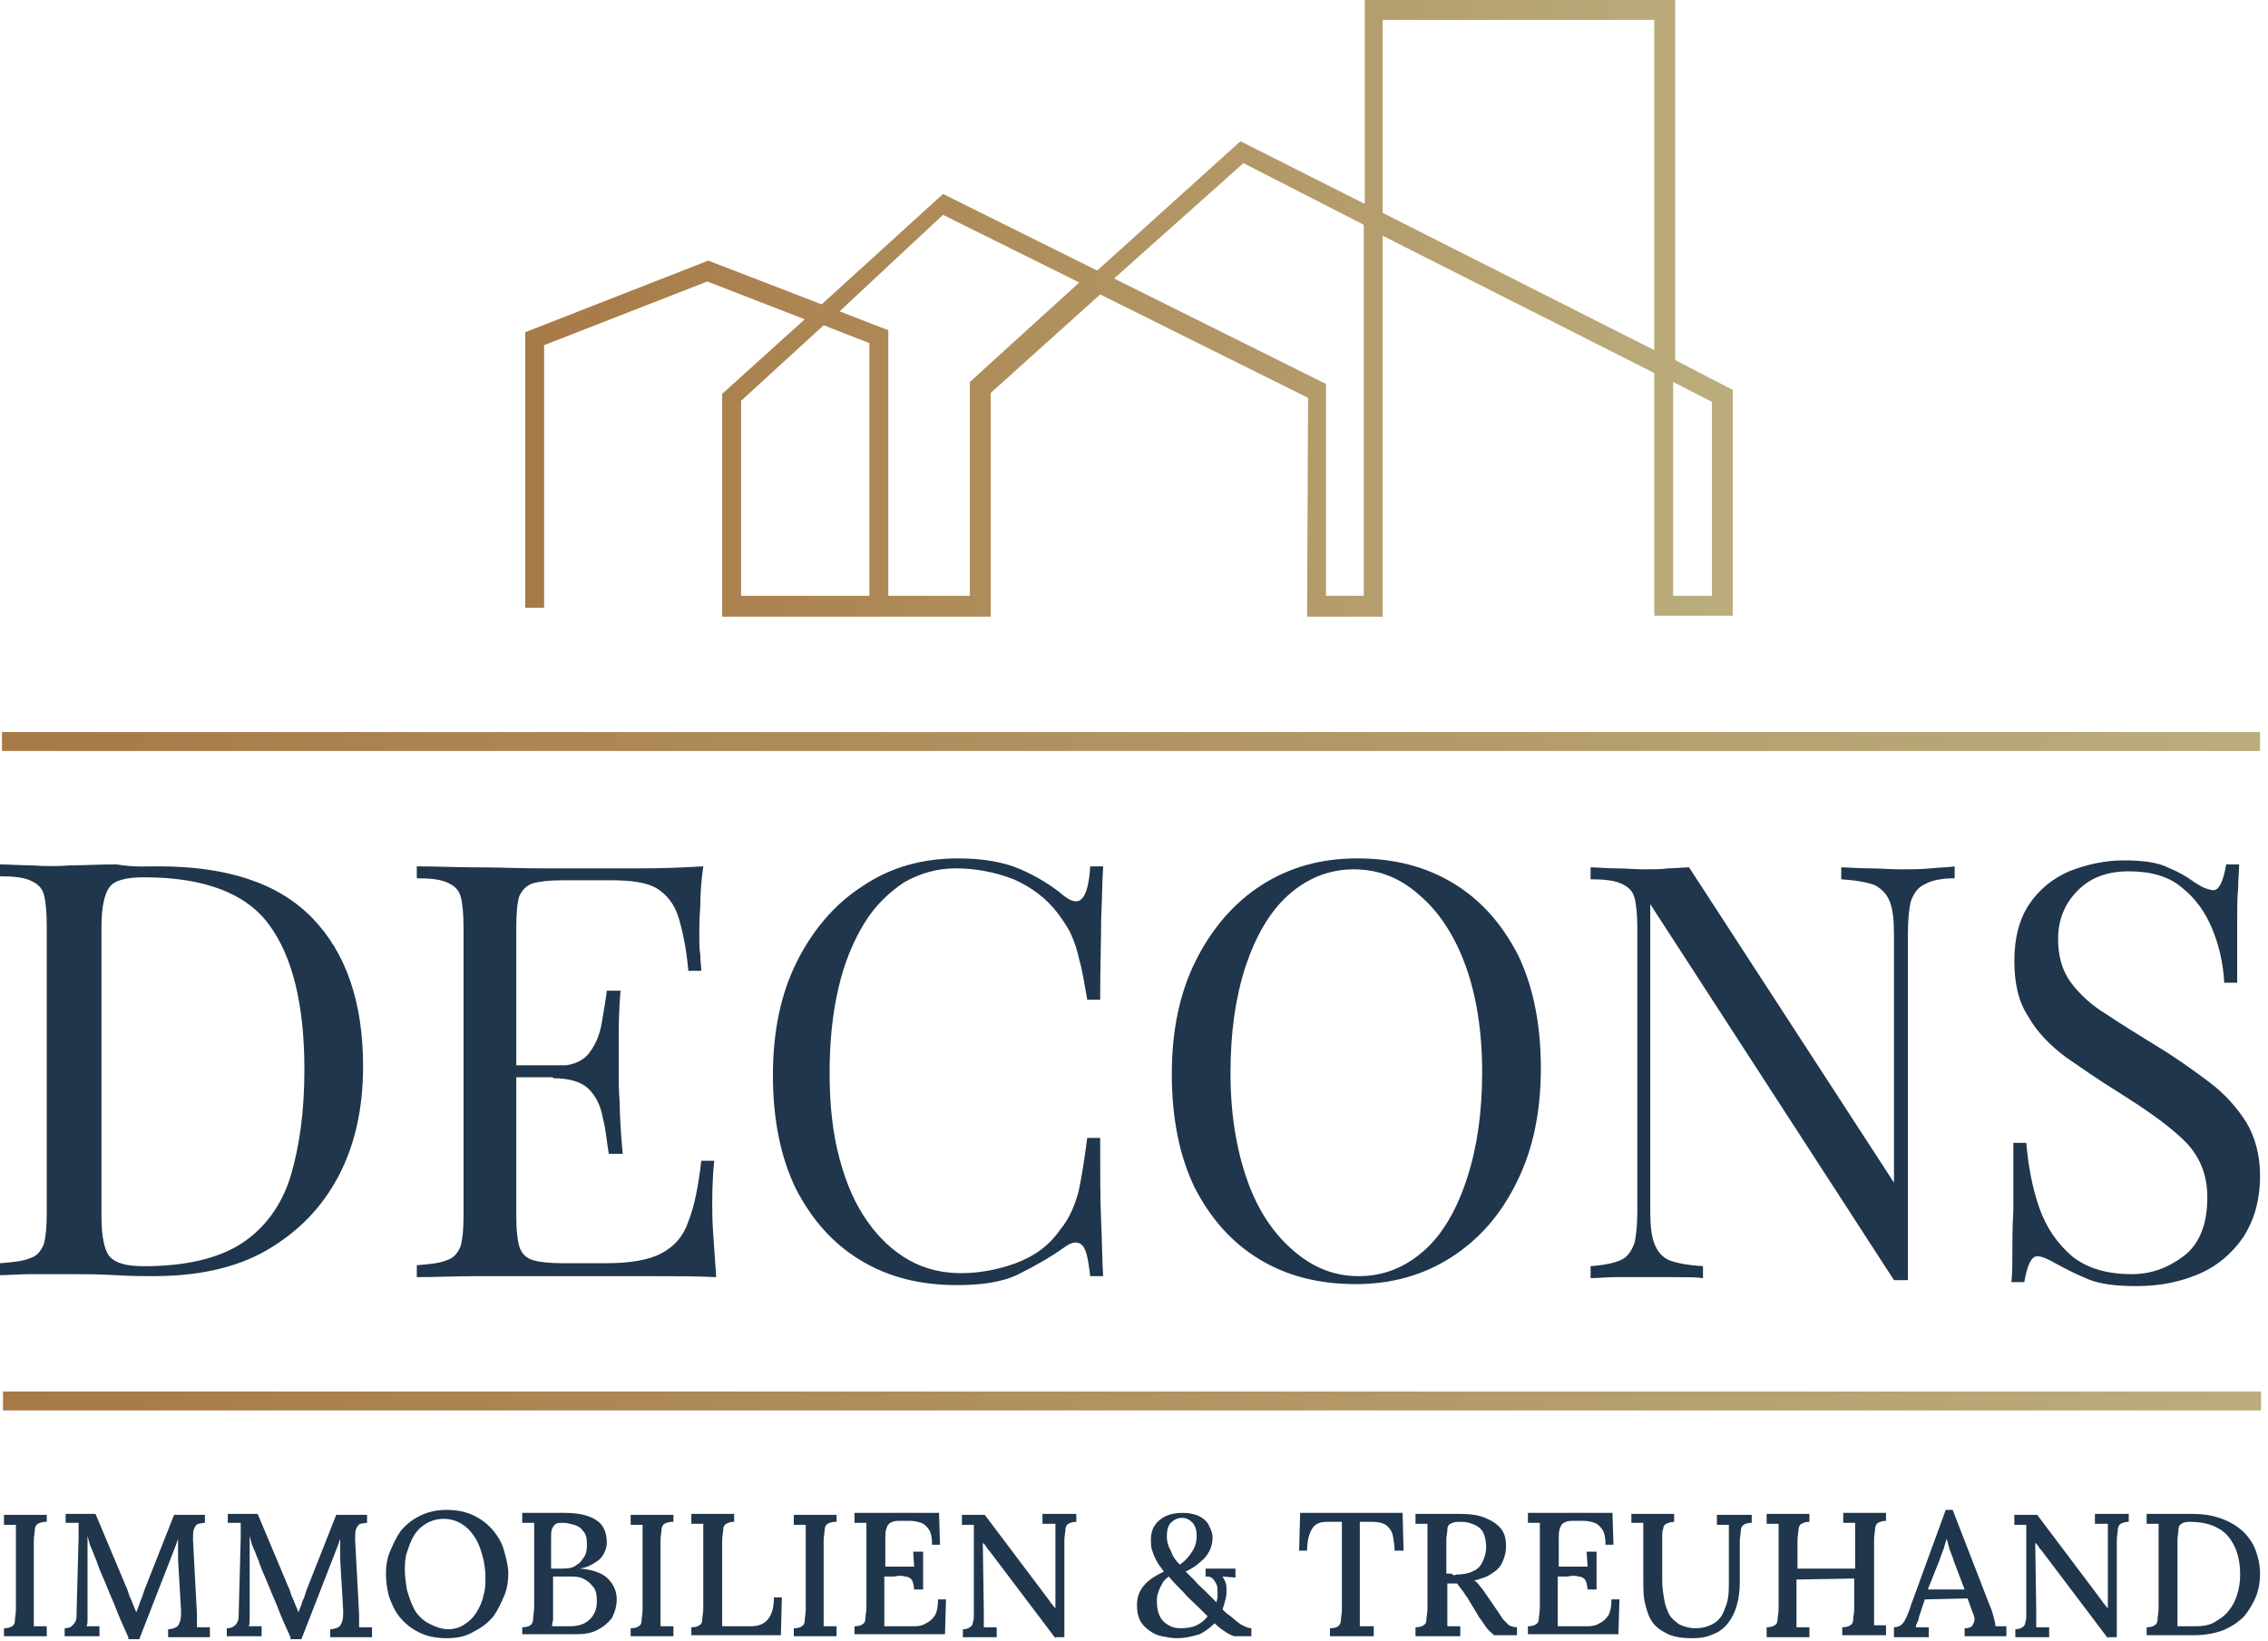
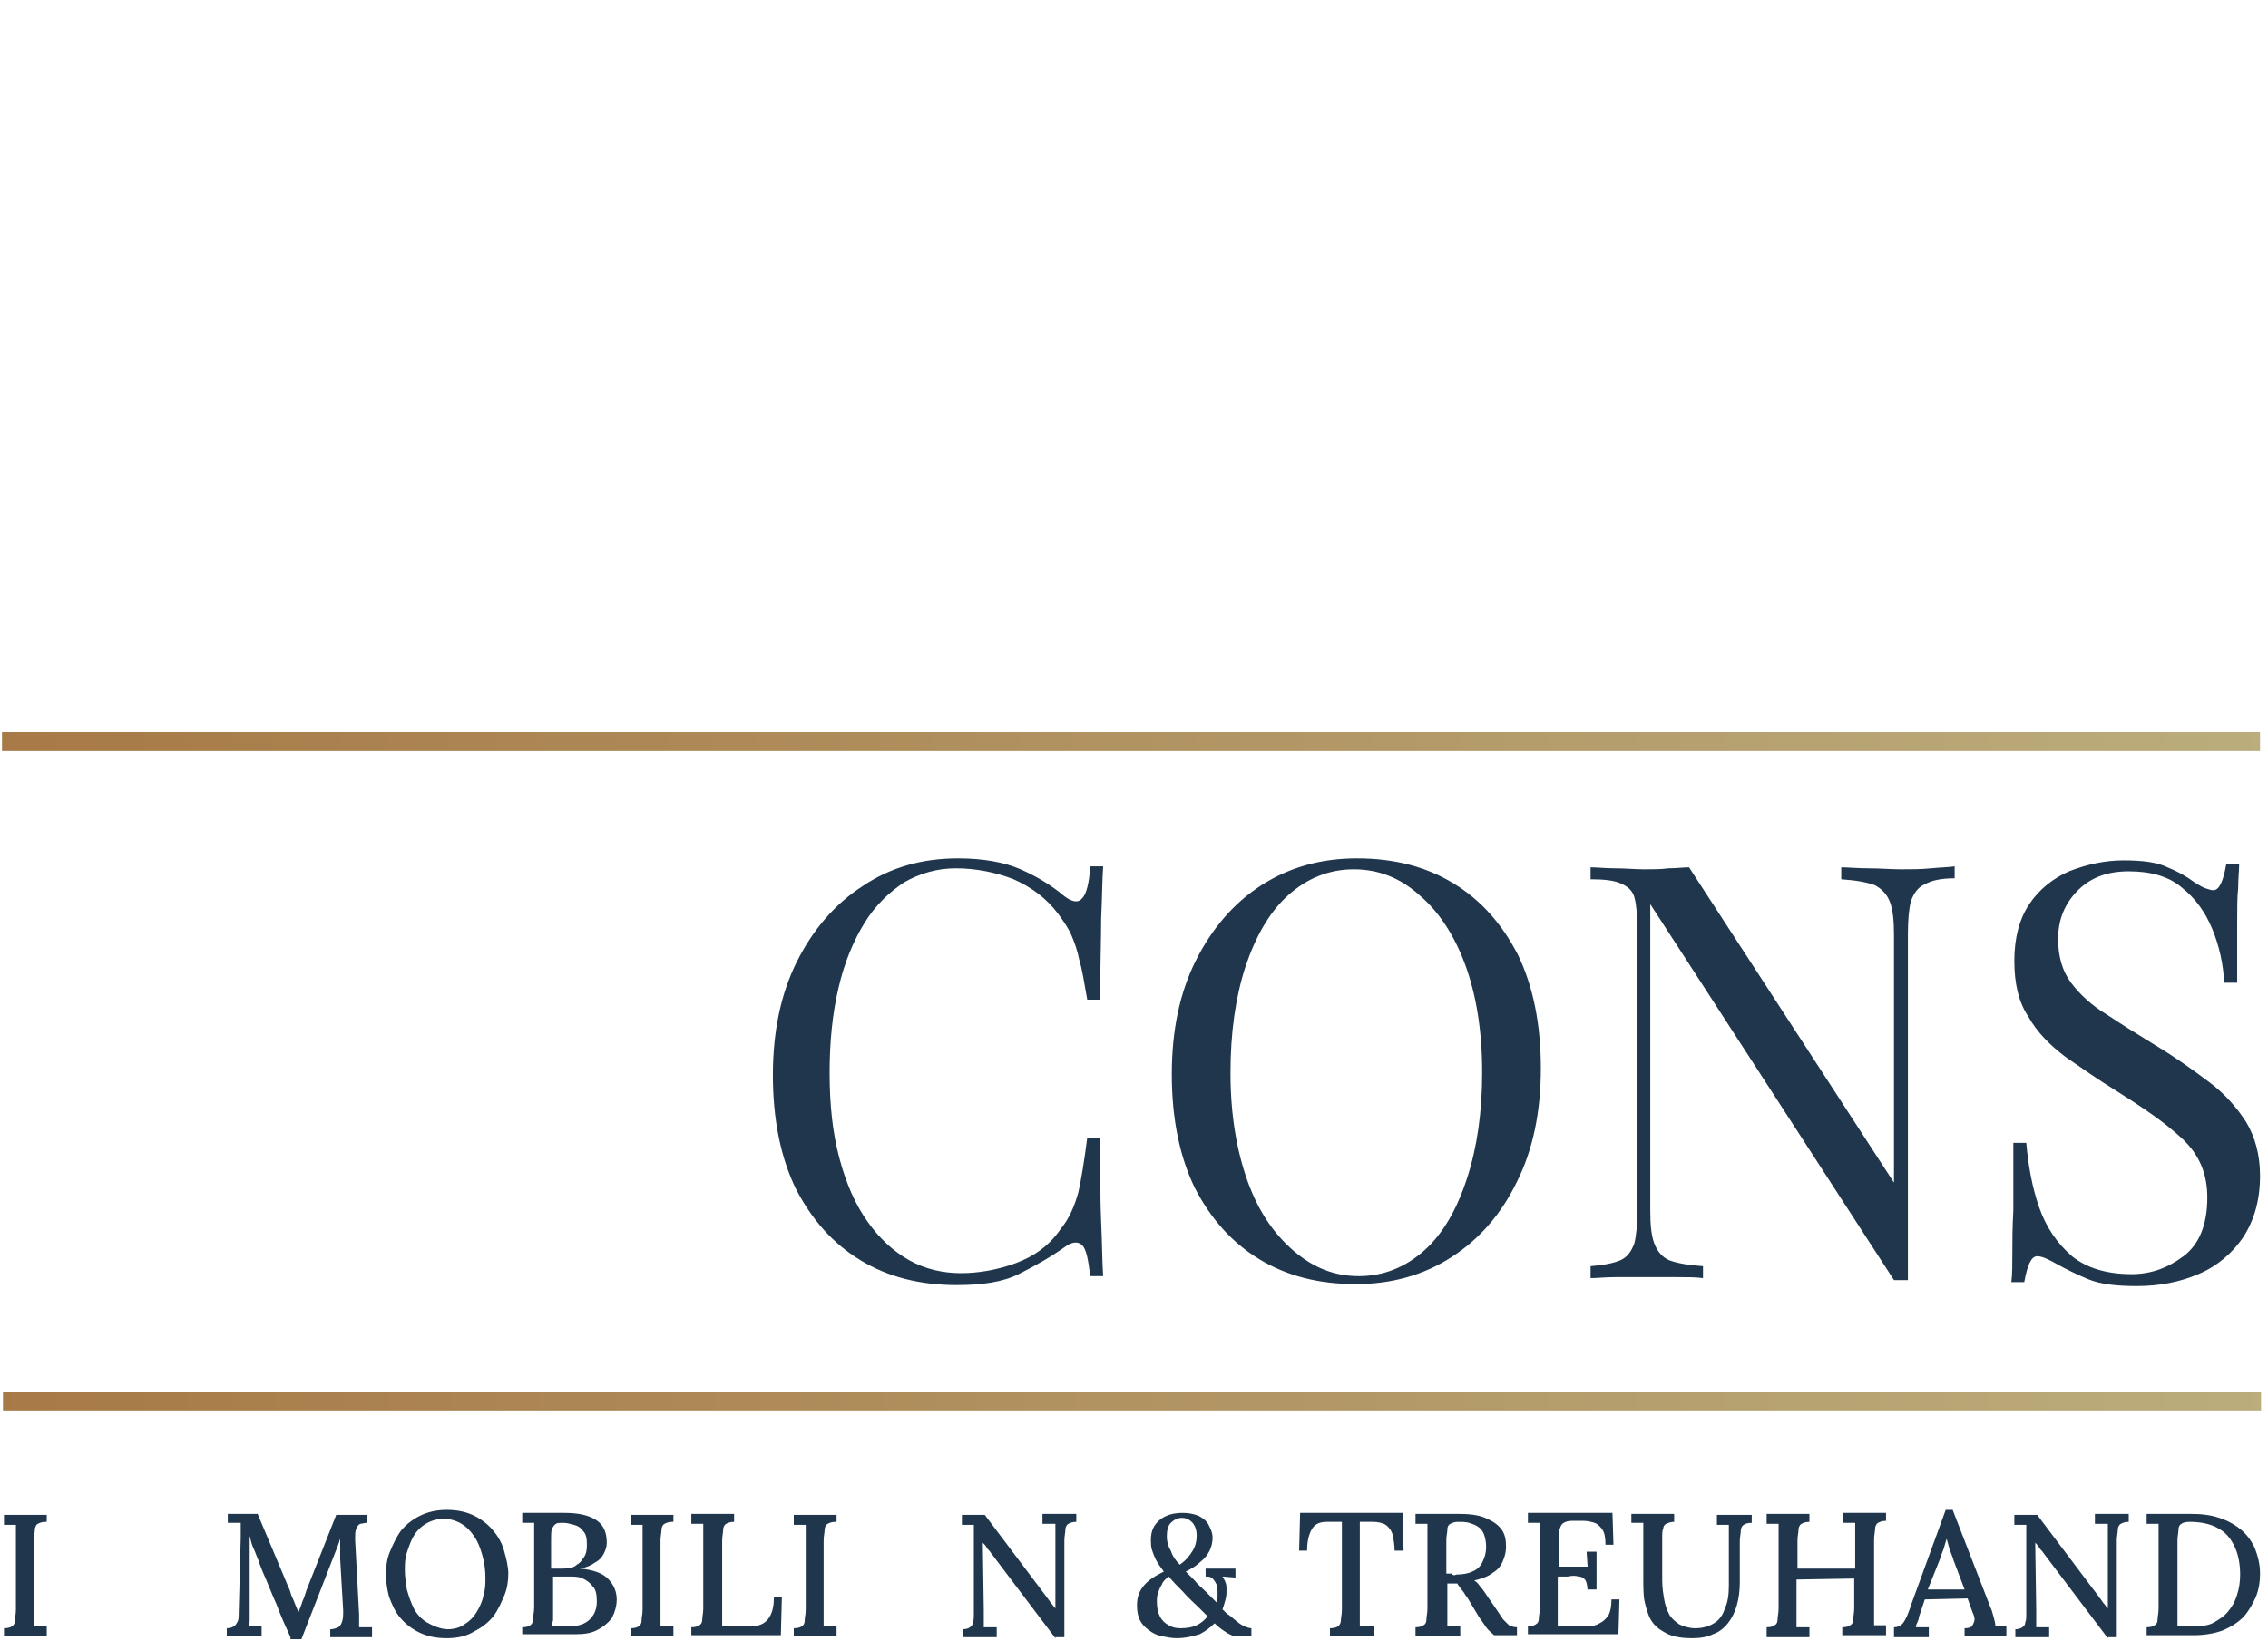
<svg xmlns="http://www.w3.org/2000/svg" width="228px" height="165px" viewBox="0 0 228 165" version="1.1">
  <title>Logo_Decons_farbig_claim</title>
  <defs>
    <linearGradient x1="0.007%" y1="53.574%" x2="100.006%" y2="53.574%" id="linearGradient-1">
      <stop stop-color="#A77946" offset="0%" />
      <stop stop-color="#BBAD7D" offset="100%" />
    </linearGradient>
    <linearGradient x1="-0.122%" y1="49.925%" x2="99.889%" y2="49.925%" id="linearGradient-2">
      <stop stop-color="#A77946" offset="0%" />
      <stop stop-color="#BBAD7D" offset="100%" />
    </linearGradient>
    <linearGradient x1="-0.012%" y1="49.468%" x2="99.987%" y2="49.468%" id="linearGradient-3">
      <stop stop-color="#A77946" offset="0%" />
      <stop stop-color="#BBAD7D" offset="100%" />
    </linearGradient>
  </defs>
  <g id="Page-1" stroke="none" stroke-width="1" fill="none" fill-rule="evenodd">
    <g id="Logo_Decons_farbig_claim" fill-rule="nonzero">
      <rect id="Rectangle" fill="url(#linearGradient-1)" x="0.3" y="139.9" width="227" height="1.9" />
      <g id="Group" transform="translate(0, 86.3)" fill="#1F364C">
-         <path d="M15.9,0.8 C22.9,0.8 28,2.5 31.4,6 C34.8,9.5 36.5,14.5 36.5,20.9 C36.5,25.1 35.7,28.8 34,32 C32.3,35.2 29.9,37.6 26.8,39.4 C23.7,41.2 19.8,42 15.4,42 C14.5,42 13.3,42 11.6,41.9 C9.9,41.8 8.5,41.8 7.2,41.8 C5.8,41.8 4.5,41.8 3.2,41.8 C1.9,41.8 0.8,41.9 0,41.9 L0,40.7 C1.3,40.6 2.3,40.5 3,40.2 C3.7,40 4.1,39.5 4.4,38.8 C4.6,38.1 4.7,37.1 4.7,35.7 L4.7,6.8 C4.7,5.4 4.6,4.3 4.4,3.6 C4.2,2.9 3.7,2.5 3,2.2 C2.3,1.9 1.3,1.8 0,1.8 L0,0.6 C0.8,0.6 1.9,0.7 3.2,0.7 C4.5,0.8 5.8,0.8 7.1,0.7 C8.5,0.7 10,0.6 11.7,0.6 C13.4,0.9 14.8,0.8 15.9,0.8 Z M14.5,1.9 C12.7,1.9 11.5,2.2 11,2.9 C10.5,3.6 10.2,4.9 10.2,6.9 L10.2,36 C10.2,38 10.5,39.4 11,40 C11.6,40.7 12.7,41 14.5,41 C18.7,41 22,40.2 24.3,38.7 C26.6,37.2 28.3,34.9 29.2,32 C30.1,29 30.6,25.5 30.6,21.2 C30.6,14.7 29.4,9.8 27,6.6 C24.7,3.5 20.5,1.9 14.5,1.9 Z" id="Shape" />
-         <path d="M70.7,0.8 C70.5,2.2 70.4,3.5 70.4,4.8 C70.3,6.1 70.3,7.1 70.3,7.7 C70.3,8.4 70.3,9.1 70.4,9.7 C70.4,10.3 70.5,10.9 70.5,11.3 L69.2,11.3 C69,9 68.6,7.2 68.2,5.9 C67.8,4.6 67,3.6 66,3 C65,2.4 63.4,2.2 61.4,2.2 L56.6,2.2 C55.3,2.2 54.3,2.3 53.6,2.5 C52.9,2.7 52.5,3.2 52.2,3.8 C52,4.5 51.9,5.5 51.9,7 L51.9,35.9 C51.9,37.3 52,38.3 52.2,39 C52.4,39.7 52.9,40.2 53.6,40.4 C54.3,40.6 55.3,40.7 56.6,40.7 L60.9,40.7 C63.3,40.7 65.2,40.4 66.5,39.7 C67.8,39 68.7,38 69.2,36.5 C69.8,35 70.2,33 70.5,30.4 L71.8,30.4 C71.7,31.4 71.6,32.8 71.6,34.6 C71.6,35.3 71.6,36.4 71.7,37.8 C71.8,39.2 71.9,40.6 72,42.1 C70,42 67.8,42 65.3,42 C62.8,42 60.6,42 58.7,42 C57.5,42 56,42 54.1,42 C52.2,42 50.1,42 48,42 C45.8,42 43.8,42.1 41.9,42.1 L41.9,40.9 C43.2,40.8 44.2,40.7 44.9,40.4 C45.6,40.2 46,39.7 46.3,39 C46.5,38.3 46.6,37.3 46.6,35.9 L46.6,7 C46.6,5.6 46.5,4.5 46.3,3.8 C46.1,3.1 45.6,2.7 44.9,2.4 C44.2,2.1 43.2,2 41.9,2 L41.9,0.8 C43.8,0.8 45.8,0.9 48,0.9 C50.2,0.9 52.2,1 54.1,1 C56,1 57.6,1 58.7,1 C60.5,1 62.5,1 64.8,1 C66.9,1 68.9,0.9 70.7,0.8 Z M60.7,20.8 L60.7,22 L50,22 L50,20.8 L60.7,20.8 Z M62.4,13.1 C62.2,15.3 62.2,17 62.2,18.2 C62.2,19.4 62.2,20.4 62.2,21.4 C62.2,22.4 62.2,23.4 62.3,24.6 C62.3,25.8 62.4,27.5 62.6,29.7 L61.2,29.7 C61,28.5 60.9,27.2 60.6,26.1 C60.4,24.9 59.9,23.9 59.2,23.2 C58.5,22.5 57.3,22.1 55.6,22.1 L55.6,20.9 C57.3,20.9 58.5,20.5 59.2,19.6 C59.9,18.7 60.3,17.7 60.5,16.5 C60.7,15.3 60.9,14.2 61,13.3 L62.4,13.3 L62.4,13.1 Z" id="Shape" />
        <path d="M96.3,-5.68434189e-14 C98.9,-5.68434189e-14 101,0.4 102.6,1.1 C104.2,1.8 105.7,2.7 107,3.8 C107.8,4.4 108.4,4.5 108.8,4 C109.2,3.6 109.5,2.5 109.6,0.8 L110.9,0.8 C110.8,2.2 110.8,4 110.7,6 C110.7,8.1 110.6,10.8 110.6,14.2 L109.3,14.2 C109,12.5 108.8,11.2 108.5,10.2 C108.3,9.2 108,8.4 107.7,7.7 C107.4,7 106.9,6.3 106.4,5.6 C105.2,4 103.7,2.9 101.9,2.1 C100.1,1.4 98.1,1 96.1,1 C94.2,1 92.5,1.5 90.9,2.4 C89.4,3.4 88,4.7 86.9,6.5 C85.8,8.3 84.9,10.4 84.3,13 C83.7,15.5 83.4,18.4 83.4,21.5 C83.4,24.8 83.7,27.6 84.4,30.2 C85.1,32.8 86,34.8 87.2,36.5 C88.4,38.2 89.8,39.5 91.4,40.4 C93,41.3 94.8,41.7 96.6,41.7 C98.3,41.7 100.2,41.4 102.1,40.7 C104,40 105.5,38.9 106.6,37.3 C107.5,36.2 108,35 108.4,33.6 C108.7,32.3 109,30.4 109.3,28.1 L110.6,28.1 C110.6,31.6 110.6,34.5 110.7,36.6 C110.8,38.7 110.8,40.6 110.9,42 L109.6,42 C109.4,40.3 109.2,39.3 108.8,38.9 C108.4,38.5 107.8,38.5 107,39.1 C105.6,40.1 104,41 102.4,41.8 C100.8,42.6 98.7,42.9 96.2,42.9 C92.5,42.9 89.3,42.1 86.5,40.4 C83.7,38.7 81.6,36.3 80,33.2 C78.5,30.1 77.7,26.3 77.7,21.8 C77.7,17.4 78.5,13.6 80.1,10.4 C81.7,7.2 83.9,4.6 86.7,2.8 C89.5,0.9 92.7,-5.68434189e-14 96.3,-5.68434189e-14 Z" id="Path" />
        <path d="M136.4,-5.68434189e-14 C140.1,-5.68434189e-14 143.3,0.8 146.1,2.5 C148.9,4.2 151,6.6 152.6,9.7 C154.1,12.8 154.9,16.6 154.9,21.1 C154.9,25.5 154.1,29.3 152.5,32.5 C150.9,35.8 148.7,38.3 145.9,40.1 C143.1,41.9 139.9,42.8 136.3,42.8 C132.6,42.8 129.4,42 126.6,40.3 C123.8,38.6 121.7,36.2 120.1,33.1 C118.6,30 117.8,26.2 117.8,21.7 C117.8,17.3 118.6,13.5 120.2,10.3 C121.8,7.1 124,4.5 126.8,2.7 C129.6,0.9 132.8,-5.68434189e-14 136.4,-5.68434189e-14 Z M136.1,1.1 C133.6,1.1 131.4,2 129.5,3.7 C127.6,5.4 126.2,7.9 125.2,10.9 C124.2,14 123.7,17.5 123.7,21.6 C123.7,25.7 124.3,29.3 125.4,32.4 C126.5,35.5 128.1,37.8 130.1,39.5 C132.1,41.2 134.2,42 136.6,42 C139.1,42 141.3,41.1 143.2,39.4 C145.1,37.7 146.5,35.2 147.5,32.1 C148.5,29 149,25.5 149,21.5 C149,17.3 148.4,13.7 147.3,10.7 C146.2,7.7 144.6,5.3 142.7,3.7 C140.7,1.9 138.5,1.1 136.1,1.1 Z" id="Shape" />
        <path d="M196.5,0.8 L196.5,2 C195.2,2 194.2,2.2 193.5,2.6 C192.8,2.9 192.4,3.5 192.1,4.3 C191.9,5.1 191.8,6.2 191.8,7.6 L191.8,42.4 C191.6,42.4 191.3,42.4 191.1,42.4 C190.9,42.4 190.7,42.4 190.4,42.4 L165.9,4.6 L165.9,35.4 C165.9,36.8 166,37.9 166.3,38.7 C166.6,39.5 167.1,40.1 167.8,40.4 C168.6,40.7 169.7,40.9 171.2,41 L171.2,42.2 C170.5,42.1 169.6,42.1 168.5,42.1 C167.4,42.1 166.3,42.1 165.3,42.1 C164.3,42.1 163.3,42.1 162.4,42.1 C161.4,42.1 160.6,42.2 159.9,42.2 L159.9,41 C161.2,40.9 162.2,40.7 162.9,40.4 C163.6,40.1 164,39.5 164.3,38.7 C164.5,37.9 164.6,36.8 164.6,35.4 L164.6,7.1 C164.6,5.7 164.5,4.6 164.3,3.9 C164.1,3.2 163.6,2.8 162.9,2.5 C162.2,2.2 161.2,2.1 159.9,2.1 L159.9,0.9 C160.6,0.9 161.4,1 162.4,1 C163.4,1 164.4,1.1 165.3,1.1 C166.2,1.1 167,1.1 167.7,1 C168.5,1 169.2,0.9 169.8,0.9 L190.4,32.6 L190.4,7.7 C190.4,6.3 190.3,5.2 190,4.4 C189.7,3.6 189.2,3.1 188.5,2.7 C187.7,2.4 186.6,2.2 185.1,2.1 L185.1,0.9 C185.8,0.9 186.7,1 187.9,1 C189,1 190.1,1.1 191.1,1.1 C192.1,1.1 193.1,1.1 194.1,1 C195.1,0.9 195.9,0.9 196.5,0.8 Z" id="Path" />
        <path d="M213.5,0.2 C215.4,0.2 216.9,0.4 217.9,0.9 C218.9,1.3 219.8,1.8 220.6,2.4 C221.1,2.7 221.4,2.9 221.7,3 C222,3.1 222.3,3.2 222.5,3.2 C223.1,3.2 223.5,2.3 223.8,0.6 L225.1,0.6 C225.1,1.3 225,2 225,3 C224.9,3.9 224.9,5.1 224.9,6.6 C224.9,8.1 224.9,10.1 224.9,12.5 L223.6,12.5 C223.5,10.6 223.1,8.8 222.4,7.1 C221.7,5.4 220.7,4 219.3,2.9 C218,1.8 216.2,1.3 214,1.3 C211.9,1.3 210.2,1.9 208.9,3.2 C207.6,4.5 206.9,6.1 206.9,8.1 C206.9,9.8 207.3,11.3 208.2,12.5 C209.1,13.7 210.3,14.8 211.8,15.7 C213.3,16.7 214.9,17.7 216.7,18.8 C218.7,20 220.5,21.3 222.1,22.5 C223.7,23.7 224.9,25.1 225.8,26.5 C226.7,28 227.2,29.8 227.2,31.9 C227.2,34.4 226.6,36.4 225.5,38.1 C224.4,39.7 222.9,41 221,41.8 C219.1,42.6 217.1,43 214.8,43 C212.7,43 211.1,42.8 209.9,42.3 C208.7,41.8 207.7,41.3 206.8,40.8 C205.9,40.3 205.3,40 204.8,40 C204.2,40 203.8,40.9 203.5,42.6 L202.2,42.6 C202.3,41.8 202.3,40.8 202.3,39.7 C202.3,38.6 202.3,37.1 202.4,35.4 C202.4,33.6 202.4,31.4 202.4,28.6 L203.7,28.6 C203.9,30.9 204.3,33.1 205,35.1 C205.7,37.1 206.8,38.7 208.3,40 C209.8,41.2 211.8,41.8 214.3,41.8 C216.2,41.8 217.9,41.2 219.5,40 C221.1,38.8 221.9,36.8 221.9,34.1 C221.9,31.7 221.1,29.8 219.4,28.2 C217.7,26.6 215.5,25.1 212.8,23.4 C211,22.3 209.3,21.1 207.7,20 C206.1,18.8 204.8,17.5 203.9,15.9 C202.9,14.4 202.5,12.5 202.5,10.3 C202.5,8 203,6.1 204,4.6 C205,3.1 206.4,2 208,1.3 C209.8,0.6 211.6,0.2 213.5,0.2 Z" id="Path" />
      </g>
-       <path d="M174.1,61.9 L166.3,61.9 L166.3,37.5 L139,23.7 L139,62 L131.4,62 L131.5,40 L110.6,29.6 L99.6,39.5 L99.6,62 L72.6,62 L72.6,39.6 L80.9,32.1 L71.1,28.3 L54.7,34.7 L54.7,61.1 L52.8,61.1 L52.8,33.4 L71.2,26.2 L82.6,30.6 L94.8,19.5 L110.3,27.2 L124.7,14.2 L137.2,20.5 L137.2,2.84217094e-14 L168.4,2.84217094e-14 L168.4,36.2 L174.2,39.2 L174.2,61.9 L174.1,61.9 Z M168.2,59.9 L172.1,59.9 L172.1,40.4 L168.2,38.4 L168.2,59.9 Z M133.3,59.9 L137.1,59.9 L137.1,22.6 L125,16.4 L112,28 L133.3,38.6 L133.3,59.9 Z M74.5,59.9 L87.4,59.9 L87.4,34.5 L82.8,32.7 L74.5,40.3 L74.5,59.9 L74.5,59.9 Z M84.4,31.3 L89.3,33.2 L89.3,59.9 L97.5,59.9 L97.5,38.4 L108.5,28.4 L94.8,21.6 L84.4,31.3 Z M139,21.4 L166.3,35.2 L166.3,2 L139,2 L139,21.4 Z" id="Shape" fill="url(#linearGradient-2)" />
      <rect id="Rectangle" fill="url(#linearGradient-3)" x="0.2" y="73.6" width="227" height="1.9" />
      <g id="Group" transform="translate(0.4, 151.8)" fill="#1F364C">
        <path d="M4.2,1.2 C3.8,1.2 3.6,1.3 3.4,1.4 C3.2,1.5 3.1,1.8 3.1,2 C3.1,2.3 3,2.6 3,3.1 L3,10.3 C3,10.6 3,10.9 3,11.1 C3,11.3 3,11.6 3,11.7 C3.2,11.7 3.4,11.7 3.7,11.7 C3.9,11.7 4.1,11.7 4.3,11.7 L4.3,12.7 L0,12.7 L0,11.9 C0.4,11.9 0.7,11.8 0.8,11.7 C1,11.6 1.1,11.4 1.1,11.1 C1.1,10.8 1.2,10.5 1.2,10 L1.2,2.8 C1.2,2.5 1.2,2.3 1.2,2.1 C1.2,1.9 1.2,1.7 1.2,1.5 C1,1.5 0.8,1.5 0.6,1.5 C0.4,1.5 0.2,1.5 0,1.5 L0,0.5 L4.3,0.5 L4.3,1.2 L4.2,1.2 Z" id="Path" />
-         <path d="M12.5,12.8 C12,11.7 11.5,10.6 11.1,9.5 C10.6,8.4 10.2,7.3 9.7,6.2 C9.6,5.9 9.4,5.5 9.3,5.1 C9.1,4.7 9,4.3 8.8,3.9 C8.6,3.5 8.5,3 8.4,2.6 C8.4,2.9 8.4,3.2 8.4,3.5 C8.4,3.8 8.4,4 8.4,4.3 C8.4,4.7 8.4,5.1 8.4,5.6 C8.4,6.1 8.4,6.6 8.4,7.1 C8.4,7.6 8.4,8.2 8.4,8.7 C8.4,9.2 8.4,9.7 8.4,10.2 C8.4,10.5 8.4,10.8 8.4,11 C8.4,11.3 8.4,11.5 8.3,11.7 C8.5,11.7 8.7,11.7 9,11.7 C9.2,11.7 9.4,11.7 9.6,11.7 L9.6,12.7 L6.1,12.7 L6.1,11.9 C6.4,11.9 6.7,11.8 6.8,11.7 C6.9,11.6 7.1,11.4 7.2,11.2 C7.3,11 7.3,10.7 7.3,10.3 L7.5,2.8 C7.5,2.5 7.5,2.3 7.5,2 C7.5,1.7 7.5,1.5 7.5,1.3 C7.3,1.3 7.1,1.3 6.8,1.3 C6.6,1.3 6.4,1.3 6.2,1.3 L6.2,0.4 L9.2,0.4 L12.1,7.3 C12.2,7.6 12.4,7.9 12.5,8.3 C12.6,8.7 12.8,9 12.9,9.3 C13,9.6 13.2,10 13.3,10.3 L13.3,10.3 C13.4,10 13.6,9.6 13.7,9.2 C13.9,8.8 14,8.4 14.1,8.1 C14.6,6.8 15.1,5.6 15.6,4.3 C16.1,3 16.6,1.8 17.1,0.5 L20.2,0.5 L20.2,1.3 C19.9,1.3 19.7,1.4 19.5,1.4 C19.3,1.5 19.2,1.7 19.1,1.9 C19,2.2 19,2.5 19,3 L19.4,10.5 C19.4,10.7 19.4,11 19.4,11.2 C19.4,11.4 19.4,11.6 19.4,11.8 C19.6,11.8 19.8,11.8 20.1,11.8 C20.3,11.8 20.5,11.8 20.7,11.8 L20.7,12.8 L16.5,12.8 L16.5,12 C16.8,12 17.1,11.9 17.3,11.8 C17.5,11.7 17.6,11.5 17.7,11.2 C17.8,10.9 17.8,10.6 17.8,10.1 L17.5,5 C17.5,4.8 17.5,4.6 17.5,4.4 C17.5,4.2 17.5,3.9 17.5,3.7 C17.5,3.4 17.5,3.2 17.5,2.9 C17.5,3 17.4,3.1 17.4,3.2 C17.4,3.3 17.3,3.4 17.3,3.5 L13.6,13 L12.5,13 L12.5,12.8 Z" id="Path" />
        <path d="M28.8,12.8 C28.3,11.7 27.8,10.6 27.4,9.5 C26.9,8.4 26.5,7.3 26,6.2 C25.9,5.9 25.7,5.5 25.6,5.1 C25.4,4.7 25.3,4.3 25.1,3.9 C24.9,3.5 24.8,3 24.7,2.6 C24.7,2.9 24.7,3.2 24.7,3.5 C24.7,3.8 24.7,4 24.7,4.3 C24.7,4.7 24.7,5.1 24.7,5.6 C24.7,6.1 24.7,6.6 24.7,7.1 C24.7,7.6 24.7,8.2 24.7,8.7 C24.7,9.2 24.7,9.7 24.7,10.2 C24.7,10.5 24.7,10.8 24.7,11 C24.7,11.3 24.7,11.5 24.6,11.7 C24.8,11.7 25,11.7 25.3,11.7 C25.5,11.7 25.7,11.7 25.9,11.7 L25.9,12.7 L22.4,12.7 L22.4,11.9 C22.7,11.9 23,11.8 23.1,11.7 C23.3,11.6 23.4,11.4 23.5,11.2 C23.6,11 23.6,10.7 23.6,10.3 L23.8,2.8 C23.8,2.5 23.8,2.3 23.8,2 C23.8,1.7 23.8,1.5 23.8,1.3 C23.6,1.3 23.4,1.3 23.1,1.3 C22.9,1.3 22.7,1.3 22.5,1.3 L22.5,0.4 L25.5,0.4 L28.4,7.3 C28.5,7.6 28.7,7.9 28.8,8.3 C28.9,8.7 29.1,9 29.2,9.3 C29.3,9.6 29.5,10 29.6,10.3 L29.6,10.3 C29.7,10 29.9,9.6 30,9.2 C30.2,8.8 30.3,8.4 30.4,8.1 C30.9,6.8 31.4,5.6 31.9,4.3 C32.4,3 32.9,1.8 33.4,0.5 L36.5,0.5 L36.5,1.3 C36.2,1.3 36,1.4 35.8,1.4 C35.6,1.5 35.5,1.7 35.4,1.9 C35.3,2.2 35.3,2.5 35.3,3 L35.7,10.5 C35.7,10.7 35.7,11 35.7,11.2 C35.7,11.4 35.7,11.6 35.7,11.8 C35.9,11.8 36.1,11.8 36.4,11.8 C36.6,11.8 36.8,11.8 37,11.8 L37,12.8 L32.8,12.8 L32.8,12 C33.1,12 33.4,11.9 33.6,11.8 C33.8,11.7 33.9,11.5 34,11.2 C34.1,10.9 34.1,10.6 34.1,10.1 L33.8,5 C33.8,4.8 33.8,4.6 33.8,4.4 C33.8,4.2 33.8,3.9 33.8,3.7 C33.8,3.4 33.8,3.2 33.8,2.9 C33.8,3 33.7,3.1 33.7,3.2 C33.7,3.3 33.6,3.4 33.6,3.5 L29.9,13 L28.8,13 L28.8,12.8 Z" id="Path" />
        <path d="M44.5,12.9 C43.4,12.9 42.5,12.7 41.7,12.3 C40.9,11.9 40.3,11.4 39.8,10.8 C39.3,10.2 39,9.5 38.7,8.7 C38.5,7.9 38.4,7.2 38.4,6.4 C38.4,5.7 38.5,4.9 38.8,4.2 C39.1,3.5 39.4,2.8 39.9,2.1 C40.4,1.5 41,1 41.8,0.6 C42.6,0.2 43.5,-5.68434189e-14 44.5,-5.68434189e-14 C45.6,-5.68434189e-14 46.5,0.2 47.3,0.6 C48.1,1 48.7,1.5 49.2,2.1 C49.7,2.7 50.1,3.4 50.3,4.2 C50.5,4.9 50.7,5.7 50.7,6.4 C50.7,7.1 50.6,7.9 50.3,8.6 C50,9.3 49.7,10 49.2,10.7 C48.7,11.3 48.1,11.8 47.3,12.2 C46.5,12.7 45.6,12.9 44.5,12.9 Z M44.6,12 C45.3,12 45.9,11.8 46.3,11.5 C46.8,11.2 47.2,10.8 47.5,10.3 C47.8,9.8 48.1,9.2 48.2,8.6 C48.4,8 48.4,7.4 48.4,6.8 C48.4,6.1 48.3,5.3 48.1,4.6 C47.9,3.9 47.7,3.3 47.3,2.7 C46.9,2.1 46.5,1.7 46,1.4 C45.5,1.1 44.9,0.9 44.2,0.9 C43.5,0.9 42.9,1.1 42.4,1.4 C41.9,1.7 41.5,2.1 41.2,2.6 C40.9,3.1 40.7,3.7 40.5,4.3 C40.3,4.9 40.3,5.5 40.3,6.1 C40.3,6.7 40.4,7.3 40.5,8 C40.7,8.7 40.9,9.3 41.2,9.9 C41.5,10.5 42,11 42.5,11.3 C43,11.6 43.9,12 44.6,12 Z" id="Shape" />
        <path d="M52.1,12.6 L52.1,11.8 C52.5,11.8 52.8,11.7 52.9,11.6 C53.1,11.5 53.2,11.2 53.2,10.9 C53.2,10.6 53.3,10.2 53.3,9.8 L53.3,2.7 C53.3,2.4 53.3,2.1 53.3,1.9 C53.3,1.6 53.3,1.4 53.3,1.3 C53.1,1.3 52.9,1.3 52.7,1.3 C52.5,1.3 52.3,1.3 52.1,1.3 L52.1,0.3 C52.8,0.3 53.5,0.3 54.2,0.3 C54.9,0.3 55.6,0.3 56.3,0.3 C57.7,0.3 58.7,0.5 59.5,1 C60.3,1.5 60.6,2.3 60.6,3.3 C60.6,3.7 60.5,4 60.3,4.4 C60.1,4.8 59.8,5.1 59.4,5.3 C59,5.6 58.5,5.8 57.9,5.9 L57.9,5.9 C59.1,6 60.1,6.3 60.7,6.9 C61.3,7.5 61.6,8.2 61.6,9 C61.6,9.7 61.4,10.3 61.1,10.9 C60.7,11.4 60.2,11.8 59.6,12.1 C59,12.4 58.3,12.5 57.5,12.5 L52.1,12.5 L52.1,12.6 Z M55.1,11.7 C55.3,11.7 55.5,11.7 55.7,11.7 C55.9,11.7 56.2,11.7 56.4,11.7 C56.6,11.7 56.8,11.7 56.9,11.7 C57.7,11.7 58.4,11.5 58.9,11 C59.4,10.5 59.6,9.9 59.6,9.2 C59.6,8.5 59.5,8 59.2,7.7 C58.9,7.3 58.6,7.1 58.2,6.9 C57.8,6.7 57.3,6.7 56.9,6.7 C56.6,6.7 56.3,6.7 56,6.7 C55.7,6.7 55.5,6.7 55.2,6.7 L55.2,10.3 C55.2,10.6 55.2,10.9 55.2,11.1 C55.1,11.4 55.1,11.6 55.1,11.7 Z M55.1,5.9 L56.2,5.9 C56.8,5.9 57.3,5.8 57.6,5.5 C58,5.3 58.2,4.9 58.4,4.6 C58.6,4.2 58.6,3.8 58.6,3.4 C58.6,2.8 58.5,2.4 58.2,2.1 C58,1.8 57.7,1.6 57.3,1.5 C56.9,1.4 56.6,1.3 56.2,1.3 C55.9,1.3 55.6,1.3 55.5,1.4 C55.3,1.5 55.2,1.7 55.1,1.9 C55,2.1 55,2.5 55,2.9 L55,5.9 L55.1,5.9 Z" id="Shape" />
        <path d="M67.2,1.2 C66.8,1.2 66.6,1.3 66.4,1.4 C66.2,1.5 66.1,1.8 66.1,2 C66.1,2.3 66,2.6 66,3.1 L66,10.3 C66,10.6 66,10.9 66,11.1 C66,11.3 66,11.6 66,11.7 C66.2,11.7 66.4,11.7 66.7,11.7 C66.9,11.7 67.1,11.7 67.3,11.7 L67.3,12.7 L63,12.7 L63,11.9 C63.4,11.9 63.7,11.8 63.8,11.7 C64,11.6 64.1,11.4 64.1,11.1 C64.1,10.8 64.2,10.5 64.2,10 L64.2,2.8 C64.2,2.5 64.2,2.3 64.2,2.1 C64.2,1.9 64.2,1.7 64.2,1.5 C64,1.5 63.8,1.5 63.6,1.5 C63.4,1.5 63.2,1.5 63,1.5 L63,0.5 L67.3,0.5 L67.3,1.2 L67.2,1.2 Z" id="Path" />
        <path d="M69.1,12.6 L69.1,11.8 C69.5,11.8 69.8,11.7 69.9,11.6 C70.1,11.5 70.2,11.3 70.2,11 C70.2,10.7 70.3,10.4 70.3,9.9 L70.3,2.7 C70.3,2.4 70.3,2.2 70.3,2 C70.3,1.8 70.3,1.6 70.3,1.4 C70.1,1.4 69.9,1.4 69.7,1.4 C69.5,1.4 69.3,1.4 69.1,1.4 L69.1,0.4 L73.4,0.4 L73.4,1.2 C73,1.2 72.8,1.3 72.6,1.4 C72.4,1.5 72.3,1.8 72.3,2 C72.3,2.3 72.2,2.6 72.2,3.1 L72.2,10.3 C72.2,10.6 72.2,10.9 72.2,11.1 C72.2,11.3 72.2,11.5 72.2,11.7 L75.1,11.7 C75.8,11.7 76.4,11.5 76.8,11 C77.2,10.5 77.4,9.8 77.4,8.8 L78.2,8.8 L78.1,12.6 L69.1,12.6 L69.1,12.6 Z" id="Path" />
        <path d="M83.6,1.2 C83.2,1.2 83,1.3 82.8,1.4 C82.6,1.5 82.5,1.8 82.5,2 C82.5,2.3 82.4,2.6 82.4,3.1 L82.4,10.3 C82.4,10.6 82.4,10.9 82.4,11.1 C82.4,11.3 82.4,11.6 82.4,11.7 C82.6,11.7 82.8,11.7 83.1,11.7 C83.3,11.7 83.5,11.7 83.7,11.7 L83.7,12.7 L79.4,12.7 L79.4,11.9 C79.8,11.9 80.1,11.8 80.2,11.7 C80.4,11.6 80.5,11.4 80.5,11.1 C80.5,10.8 80.6,10.5 80.6,10 L80.6,2.8 C80.6,2.5 80.6,2.3 80.6,2.1 C80.6,1.9 80.6,1.7 80.6,1.5 C80.4,1.5 80.2,1.5 80,1.5 C79.8,1.5 79.6,1.5 79.4,1.5 L79.4,0.5 L83.7,0.5 L83.7,1.2 L83.6,1.2 Z" id="Path" />
-         <path d="M91.5,8.2 C91.5,7.7 91.4,7.3 91.3,7.1 C91.2,6.9 90.9,6.7 90.6,6.7 C90.3,6.6 89.9,6.6 89.5,6.7 L88.5,6.7 L88.5,10.3 C88.5,10.6 88.5,10.9 88.5,11.1 C88.5,11.3 88.5,11.5 88.5,11.7 L91.5,11.7 C92,11.7 92.4,11.6 92.7,11.4 C93.1,11.2 93.3,11 93.6,10.6 C93.8,10.2 93.9,9.7 93.9,9 L94.7,9 L94.6,12.5 L85.5,12.5 L85.5,11.7 C85.9,11.7 86.2,11.6 86.3,11.5 C86.5,11.4 86.6,11.2 86.6,10.9 C86.6,10.6 86.7,10.3 86.7,9.8 L86.7,2.6 C86.7,2.3 86.7,2.1 86.7,1.9 C86.7,1.7 86.7,1.5 86.7,1.3 C86.5,1.3 86.3,1.3 86.1,1.3 C85.9,1.3 85.7,1.3 85.5,1.3 L85.5,0.3 L94,0.3 L94.1,3.5 L93.3,3.5 C93.3,2.8 93.2,2.3 93,2 C92.8,1.7 92.5,1.4 92.2,1.3 C91.9,1.2 91.5,1.1 91.1,1.1 L89.9,1.1 C89.5,1.1 89.3,1.2 89.1,1.3 C88.9,1.4 88.8,1.6 88.7,1.9 C88.6,2.2 88.6,2.5 88.6,3 L88.6,5.7 L91.5,5.7 L91.4,4.2 L92.4,4.2 L92.4,8 L91.5,8 L91.5,8.2 Z" id="Path" />
        <path d="M105.7,12.9 L99.2,4.3 C99.1,4.1 98.9,4 98.8,3.8 C98.7,3.6 98.6,3.5 98.4,3.3 L98.4,3.3 L98.5,10.1 C98.5,10.4 98.5,10.7 98.5,11 C98.5,11.3 98.5,11.6 98.5,11.8 C98.7,11.8 98.9,11.8 99.2,11.8 C99.4,11.8 99.6,11.8 99.8,11.8 L99.8,12.8 L96.4,12.8 L96.4,12 C96.7,12 97,11.9 97.1,11.8 C97.3,11.7 97.4,11.5 97.4,11.3 C97.5,11.1 97.5,10.8 97.5,10.6 L97.5,2.8 C97.5,2.6 97.5,2.3 97.5,2.1 C97.5,1.9 97.5,1.7 97.5,1.5 C97.3,1.5 97.1,1.5 96.9,1.5 C96.7,1.5 96.5,1.5 96.3,1.5 L96.3,0.5 L98.6,0.5 L104.7,8.6 C104.9,8.9 105.1,9.1 105.2,9.3 C105.4,9.5 105.5,9.7 105.7,9.9 L105.7,9.9 L105.7,2.7 C105.7,2.4 105.7,2.2 105.7,2 C105.7,1.8 105.7,1.6 105.7,1.4 C105.5,1.4 105.3,1.4 105,1.4 C104.8,1.4 104.6,1.4 104.4,1.4 L104.4,0.4 L107.8,0.4 L107.8,1.2 C107.4,1.2 107.2,1.3 107,1.4 C106.8,1.5 106.7,1.8 106.7,2 C106.7,2.3 106.6,2.6 106.6,3.1 L106.6,12.8 L105.7,12.8 L105.7,12.9 Z" id="Path" />
        <path d="M117.9,12.9 C117.4,12.9 116.9,12.8 116.4,12.7 C115.9,12.6 115.5,12.4 115.1,12.1 C114.7,11.8 114.4,11.5 114.2,11.1 C114,10.7 113.9,10.2 113.9,9.6 C113.9,8.8 114.1,8.2 114.6,7.6 C115.1,7 115.8,6.6 116.6,6.2 C116.3,5.8 116,5.4 115.8,5 C115.6,4.6 115.5,4.3 115.4,4 C115.3,3.7 115.3,3.3 115.3,3 C115.3,2.1 115.6,1.5 116.2,1 C116.8,0.5 117.6,0.3 118.5,0.3 C119.1,0.3 119.6,0.4 120.1,0.6 C120.5,0.8 120.9,1.1 121.1,1.5 C121.3,1.9 121.5,2.3 121.5,2.8 C121.5,3.2 121.4,3.7 121.2,4.1 C121,4.5 120.7,4.9 120.3,5.2 C119.9,5.6 119.4,5.9 118.8,6.2 C119,6.4 119.3,6.7 119.7,7.1 C120,7.5 120.4,7.8 120.8,8.2 C121.2,8.6 121.6,9 121.9,9.3 C121.9,9.1 122,8.9 122,8.8 C122,8.6 122,8.5 122,8.3 C122,8 122,7.7 121.9,7.5 C121.8,7.3 121.7,7.1 121.5,6.9 C121.3,6.7 121.1,6.7 120.8,6.7 L120.8,5.9 L123.8,5.9 L123.8,6.8 L122.5,6.7 C122.6,6.9 122.7,7 122.8,7.3 C122.9,7.5 122.9,7.8 122.9,8.1 C122.9,8.4 122.9,8.6 122.8,9 C122.7,9.4 122.6,9.7 122.5,10 C122.6,10.1 122.7,10.2 122.8,10.3 C122.9,10.4 123,10.5 123.2,10.6 C123.7,11 124.1,11.4 124.5,11.6 C124.9,11.8 125.2,11.9 125.4,11.9 L125.4,12.7 L123.7,12.7 C123.6,12.7 123.4,12.6 123,12.4 C122.7,12.2 122.2,11.9 121.7,11.4 C121.3,11.8 120.8,12.2 120.2,12.5 C119.5,12.7 118.8,12.9 117.9,12.9 Z M118.3,11.9 C118.9,11.9 119.5,11.8 119.9,11.6 C120.3,11.4 120.7,11.1 121,10.7 C120.9,10.6 120.8,10.5 120.7,10.4 C120.6,10.3 120.5,10.2 120.4,10.1 C119.7,9.4 119,8.8 118.5,8.2 C118,7.7 117.5,7.2 117.1,6.7 C116.8,6.9 116.5,7.2 116.4,7.5 C116.2,7.8 116.1,8.1 116,8.4 C115.9,8.7 115.9,9 115.9,9.2 C115.9,9.8 116,10.3 116.2,10.7 C116.4,11.1 116.7,11.4 117.1,11.6 C117.4,11.8 117.8,11.9 118.3,11.9 Z M118.2,5.5 C118.8,5.1 119.2,4.6 119.5,4.1 C119.8,3.6 119.9,3.1 119.9,2.6 C119.9,2.1 119.8,1.7 119.5,1.3 C119.2,1 118.9,0.8 118.4,0.8 C118,0.8 117.6,1 117.3,1.3 C117,1.6 116.9,2.1 116.9,2.7 C116.9,3.1 117,3.6 117.3,4.1 C117.5,4.7 117.8,5.1 118.2,5.5 Z" id="Shape" />
        <path d="M139.8,4.2 C139.8,3.5 139.7,3 139.6,2.5 C139.5,2.1 139.2,1.7 138.9,1.5 C138.6,1.3 138.1,1.2 137.6,1.2 L136.3,1.2 L136.3,10.3 C136.3,10.6 136.3,10.9 136.3,11.1 C136.3,11.3 136.3,11.6 136.3,11.7 C136.5,11.7 136.8,11.7 137,11.7 C137.3,11.7 137.5,11.7 137.7,11.7 L137.7,12.7 L133.3,12.7 L133.3,11.9 C133.7,11.9 134,11.8 134.1,11.7 C134.3,11.6 134.4,11.3 134.4,11.1 C134.4,10.8 134.5,10.5 134.5,10 L134.5,1.2 L133,1.2 C132.3,1.2 131.8,1.4 131.5,1.9 C131.2,2.4 131,3.1 131,4.1 L130.2,4.1 L130.3,0.3 L140.6,0.3 L140.7,4.1 L139.8,4.1 L139.8,4.2 Z" id="Path" />
        <path d="M141.9,12.6 L141.9,11.8 C142.3,11.8 142.6,11.7 142.7,11.6 C142.9,11.5 143,11.3 143,11 C143,10.7 143.1,10.4 143.1,9.9 L143.1,2.7 C143.1,2.4 143.1,2.2 143.1,2 C143.1,1.8 143.1,1.6 143.1,1.4 C142.9,1.4 142.7,1.4 142.5,1.4 C142.3,1.4 142.1,1.4 141.9,1.4 L141.9,0.4 C142.6,0.4 143.3,0.4 144,0.4 C144.7,0.4 145.4,0.4 146.2,0.4 C147.3,0.4 148.2,0.5 148.9,0.8 C149.6,1.1 150.1,1.4 150.5,1.9 C150.9,2.4 151,3 151,3.7 C151,4.2 150.9,4.6 150.7,5.1 C150.5,5.6 150.2,6 149.7,6.3 C149.2,6.7 148.6,6.9 147.8,7.1 C148,7.2 148.2,7.4 148.4,7.7 C148.6,7.9 148.8,8.2 149,8.5 L150.1,10.1 C150.3,10.4 150.5,10.7 150.7,11 C150.9,11.2 151.1,11.4 151.3,11.6 C151.5,11.7 151.8,11.8 152.1,11.8 L152.1,12.6 L149.8,12.6 C149.5,12.3 149.2,12.1 149,11.8 C148.8,11.5 148.6,11.2 148.3,10.8 L147.1,8.8 C146.9,8.6 146.8,8.3 146.6,8.1 C146.4,7.8 146.2,7.6 146.1,7.4 C145.9,7.4 145.7,7.4 145.6,7.4 C145.4,7.4 145.2,7.4 145.1,7.4 L145.1,10.3 C145.1,10.6 145.1,10.9 145.1,11.1 C145.1,11.3 145.1,11.6 145.1,11.7 C145.2,11.7 145.4,11.7 145.5,11.7 C145.7,11.7 145.8,11.7 146,11.7 C146.2,11.7 146.3,11.7 146.4,11.7 L146.4,12.7 L141.9,12.7 L141.9,12.6 Z M146,6.5 C146.6,6.5 147.2,6.4 147.6,6.2 C148.1,6 148.4,5.7 148.6,5.3 C148.8,4.9 149,4.4 149,3.7 C149,3.2 148.9,2.8 148.8,2.5 C148.7,2.2 148.5,1.9 148.2,1.7 C147.9,1.5 147.6,1.4 147.3,1.3 C146.9,1.2 146.6,1.2 146.2,1.2 C145.8,1.2 145.6,1.3 145.4,1.4 C145.2,1.5 145.1,1.7 145.1,2 C145.1,2.3 145,2.6 145,3 L145,6.4 C145.2,6.4 145.3,6.4 145.5,6.4 C145.7,6.6 145.8,6.6 146,6.5 Z" id="Shape" />
        <path d="M159.2,8.2 C159.2,7.7 159.1,7.3 159,7.1 C158.9,6.9 158.6,6.7 158.3,6.7 C158,6.6 157.6,6.6 157.2,6.7 L156.2,6.7 L156.2,10.3 C156.2,10.6 156.2,10.9 156.2,11.1 C156.2,11.3 156.2,11.5 156.2,11.7 L159.2,11.7 C159.7,11.7 160.1,11.6 160.4,11.4 C160.8,11.2 161,11 161.3,10.6 C161.5,10.2 161.6,9.7 161.6,9 L162.4,9 L162.3,12.5 L153.2,12.5 L153.2,11.7 C153.6,11.7 153.9,11.6 154,11.5 C154.2,11.4 154.3,11.2 154.3,10.9 C154.3,10.6 154.4,10.3 154.4,9.8 L154.4,2.6 C154.4,2.3 154.4,2.1 154.4,1.9 C154.4,1.7 154.4,1.5 154.4,1.3 C154.2,1.3 154,1.3 153.8,1.3 C153.6,1.3 153.4,1.3 153.2,1.3 L153.2,0.3 L161.7,0.3 L161.8,3.5 L161,3.5 C161,2.8 160.9,2.3 160.7,2 C160.5,1.7 160.2,1.4 159.9,1.3 C159.6,1.2 159.2,1.1 158.8,1.1 L157.6,1.1 C157.2,1.1 157,1.2 156.8,1.3 C156.6,1.4 156.5,1.6 156.4,1.9 C156.3,2.2 156.3,2.5 156.3,3 L156.3,5.7 L159.2,5.7 L159.1,4.2 L160.1,4.2 L160.1,8 L159.2,8 L159.2,8.2 Z" id="Path" />
        <path d="M167.9,1.2 C167.6,1.2 167.3,1.3 167.1,1.4 C166.9,1.5 166.8,1.7 166.8,1.9 C166.7,2.1 166.7,2.4 166.7,2.6 L166.7,7.1 C166.7,7.8 166.8,8.4 166.9,9 C167,9.6 167.2,10.1 167.4,10.5 C167.6,10.9 168,11.2 168.4,11.5 C168.8,11.7 169.4,11.9 170,11.9 C170.8,11.9 171.4,11.7 171.9,11.4 C172.4,11.1 172.8,10.6 173,9.9 C173.3,9.3 173.4,8.5 173.4,7.6 L173.4,2.8 C173.4,2.5 173.4,2.3 173.4,2.1 C173.4,1.9 173.4,1.7 173.4,1.5 C173.2,1.5 173,1.5 172.8,1.5 C172.6,1.5 172.4,1.5 172.2,1.5 L172.2,0.5 L175.7,0.5 L175.7,1.3 C175.3,1.3 175,1.4 174.9,1.5 C174.7,1.6 174.6,1.9 174.6,2.1 C174.6,2.4 174.5,2.7 174.5,3.2 L174.5,7.3 C174.5,8.1 174.4,8.9 174.2,9.6 C174,10.3 173.7,10.9 173.3,11.4 C172.9,11.9 172.4,12.3 171.8,12.5 C171.2,12.8 170.5,12.9 169.7,12.9 C168.8,12.9 168,12.8 167.3,12.5 C166.7,12.2 166.2,11.9 165.8,11.4 C165.4,10.9 165.2,10.3 165,9.5 C164.8,8.8 164.8,7.9 164.8,6.9 L164.8,3.2 C164.8,2.9 164.8,2.5 164.8,2.2 C164.8,1.8 164.8,1.5 164.8,1.3 C164.6,1.3 164.4,1.3 164.2,1.3 C164,1.3 163.8,1.3 163.6,1.3 L163.6,0.4 L167.9,0.4 L167.9,1.2 L167.9,1.2 Z" id="Path" />
        <path d="M177.2,12.6 L177.2,11.8 C177.6,11.8 177.9,11.7 178,11.6 C178.2,11.5 178.3,11.3 178.3,11 C178.3,10.7 178.4,10.4 178.4,9.9 L178.4,2.7 C178.4,2.4 178.4,2.2 178.4,2 C178.4,1.8 178.4,1.6 178.4,1.4 C178.2,1.4 178,1.4 177.8,1.4 C177.6,1.4 177.4,1.4 177.2,1.4 L177.2,0.4 L181.5,0.4 L181.5,1.2 C181.1,1.2 180.9,1.3 180.7,1.4 C180.5,1.5 180.4,1.8 180.4,2 C180.4,2.3 180.3,2.6 180.3,3.1 L180.3,5.9 L186.1,5.9 L186.1,2.6 C186.1,2.3 186.1,2.1 186.1,1.9 C186.1,1.7 186.1,1.5 186.1,1.3 C185.9,1.3 185.7,1.3 185.5,1.3 C185.3,1.3 185.1,1.3 184.9,1.3 L184.9,0.3 L189.2,0.3 L189.2,1.1 C188.8,1.1 188.6,1.2 188.4,1.3 C188.2,1.4 188.1,1.7 188.1,1.9 C188.1,2.2 188,2.5 188,3 L188,10.2 C188,10.5 188,10.8 188,11 C188,11.2 188,11.5 188,11.6 C188.2,11.6 188.4,11.6 188.6,11.6 C188.8,11.6 189,11.6 189.2,11.6 L189.2,12.6 L184.8,12.6 L184.8,11.8 C185.2,11.8 185.5,11.7 185.6,11.6 C185.8,11.5 185.9,11.3 185.9,11 C185.9,10.7 186,10.4 186,9.9 L186,6.9 L180.2,7 L180.2,10.4 C180.2,10.7 180.2,11 180.2,11.2 C180.2,11.4 180.2,11.7 180.2,11.8 C180.4,11.8 180.6,11.8 180.9,11.8 C181.1,11.8 181.3,11.8 181.5,11.8 L181.5,12.8 L177.2,12.8 L177.2,12.6 Z" id="Path" />
        <path d="M190,12.6 L190,11.8 C190.3,11.8 190.6,11.7 190.8,11.5 C191,11.3 191.1,11.1 191.3,10.7 C191.4,10.4 191.6,10 191.7,9.6 L195.2,-5.68434189e-14 L195.9,-5.68434189e-14 L199.7,9.8 C199.8,10 199.9,10.3 200,10.7 C200.1,11.1 200.2,11.4 200.2,11.7 C200.4,11.7 200.6,11.7 200.8,11.7 C201,11.7 201.2,11.7 201.3,11.7 L201.3,12.7 L197.1,12.7 L197.1,11.9 C197.5,11.9 197.8,11.8 197.9,11.6 C198,11.4 198.1,11.2 198.1,11 C198.1,10.8 198,10.5 197.9,10.3 L197.4,8.9 L193.1,9 L192.6,10.5 C192.5,10.7 192.5,11 192.4,11.2 C192.3,11.4 192.2,11.6 192.2,11.8 C192.4,11.8 192.6,11.8 192.9,11.8 C193.1,11.8 193.4,11.8 193.5,11.8 L193.5,12.8 L190,12.8 L190,12.6 Z M193.4,8 L197.1,8 L196,5.1 C195.9,4.7 195.7,4.3 195.6,4 C195.5,3.6 195.4,3.3 195.3,2.9 L195.3,2.9 C195.2,3.2 195.1,3.5 195,3.9 C194.9,4.2 194.7,4.6 194.6,5 L193.4,8 Z" id="Shape" />
        <path d="M211.5,12.9 L205,4.3 C204.9,4.1 204.7,4 204.6,3.8 C204.5,3.6 204.4,3.5 204.2,3.3 L204.2,3.3 L204.3,10.1 C204.3,10.4 204.3,10.7 204.3,11 C204.3,11.3 204.3,11.6 204.3,11.8 C204.5,11.8 204.7,11.8 205,11.8 C205.2,11.8 205.4,11.8 205.6,11.8 L205.6,12.8 L202.2,12.8 L202.2,12 C202.5,12 202.8,11.9 202.9,11.8 C203.1,11.7 203.2,11.5 203.2,11.3 C203.3,11.1 203.3,10.8 203.3,10.6 L203.3,2.8 C203.3,2.6 203.3,2.3 203.3,2.1 C203.3,1.9 203.3,1.7 203.3,1.5 C203.1,1.5 202.9,1.5 202.7,1.5 C202.5,1.5 202.3,1.5 202.1,1.5 L202.1,0.5 L204.4,0.5 L210.5,8.6 C210.7,8.9 210.9,9.1 211,9.3 C211.2,9.5 211.3,9.7 211.5,9.9 L211.5,9.9 L211.5,2.7 C211.5,2.4 211.5,2.2 211.5,2 C211.5,1.8 211.5,1.6 211.5,1.4 C211.3,1.4 211.1,1.4 210.8,1.4 C210.6,1.4 210.4,1.4 210.2,1.4 L210.2,0.4 L213.6,0.4 L213.6,1.2 C213.2,1.2 213,1.3 212.8,1.4 C212.6,1.5 212.5,1.8 212.5,2 C212.5,2.3 212.4,2.6 212.4,3.1 L212.4,12.8 L211.5,12.8 L211.5,12.9 Z" id="Path" />
        <path d="M215.4,11.8 C215.8,11.8 216.1,11.7 216.2,11.6 C216.4,11.5 216.5,11.3 216.5,11 C216.5,10.7 216.6,10.4 216.6,9.9 L216.6,2.7 C216.6,2.4 216.6,2.2 216.6,2 C216.6,1.8 216.6,1.6 216.6,1.4 C216.4,1.4 216.2,1.4 216,1.4 C215.8,1.4 215.6,1.4 215.4,1.4 L215.4,0.4 L219.8,0.4 C220.9,0.4 221.8,0.5 222.7,0.8 C223.6,1.1 224.3,1.5 224.9,2 C225.5,2.5 226,3.2 226.3,3.9 C226.6,4.7 226.8,5.5 226.8,6.4 C226.8,7.2 226.7,7.9 226.4,8.7 C226.1,9.4 225.7,10.1 225.2,10.7 C224.6,11.3 224,11.7 223.1,12.1 C222.3,12.4 221.3,12.6 220.1,12.6 L215.4,12.6 L215.4,11.8 L215.4,11.8 Z M218.5,10.3 C218.5,10.6 218.5,10.9 218.5,11.1 C218.5,11.3 218.5,11.5 218.5,11.7 C218.7,11.7 219,11.7 219.2,11.7 C219.4,11.7 219.7,11.7 219.9,11.7 C220.1,11.7 220.2,11.7 220.3,11.7 C221,11.7 221.7,11.6 222.2,11.3 C222.7,11 223.2,10.7 223.6,10.2 C224,9.7 224.3,9.2 224.5,8.5 C224.7,7.9 224.8,7.2 224.8,6.5 C224.8,5.4 224.6,4.4 224.2,3.6 C223.8,2.8 223.3,2.2 222.5,1.8 C221.8,1.4 220.8,1.2 219.7,1.2 C219.3,1.2 219,1.3 218.9,1.4 C218.7,1.5 218.6,1.7 218.6,2 C218.6,2.3 218.5,2.6 218.5,3.1 L218.5,10.3 Z" id="Shape" />
      </g>
    </g>
  </g>
</svg>